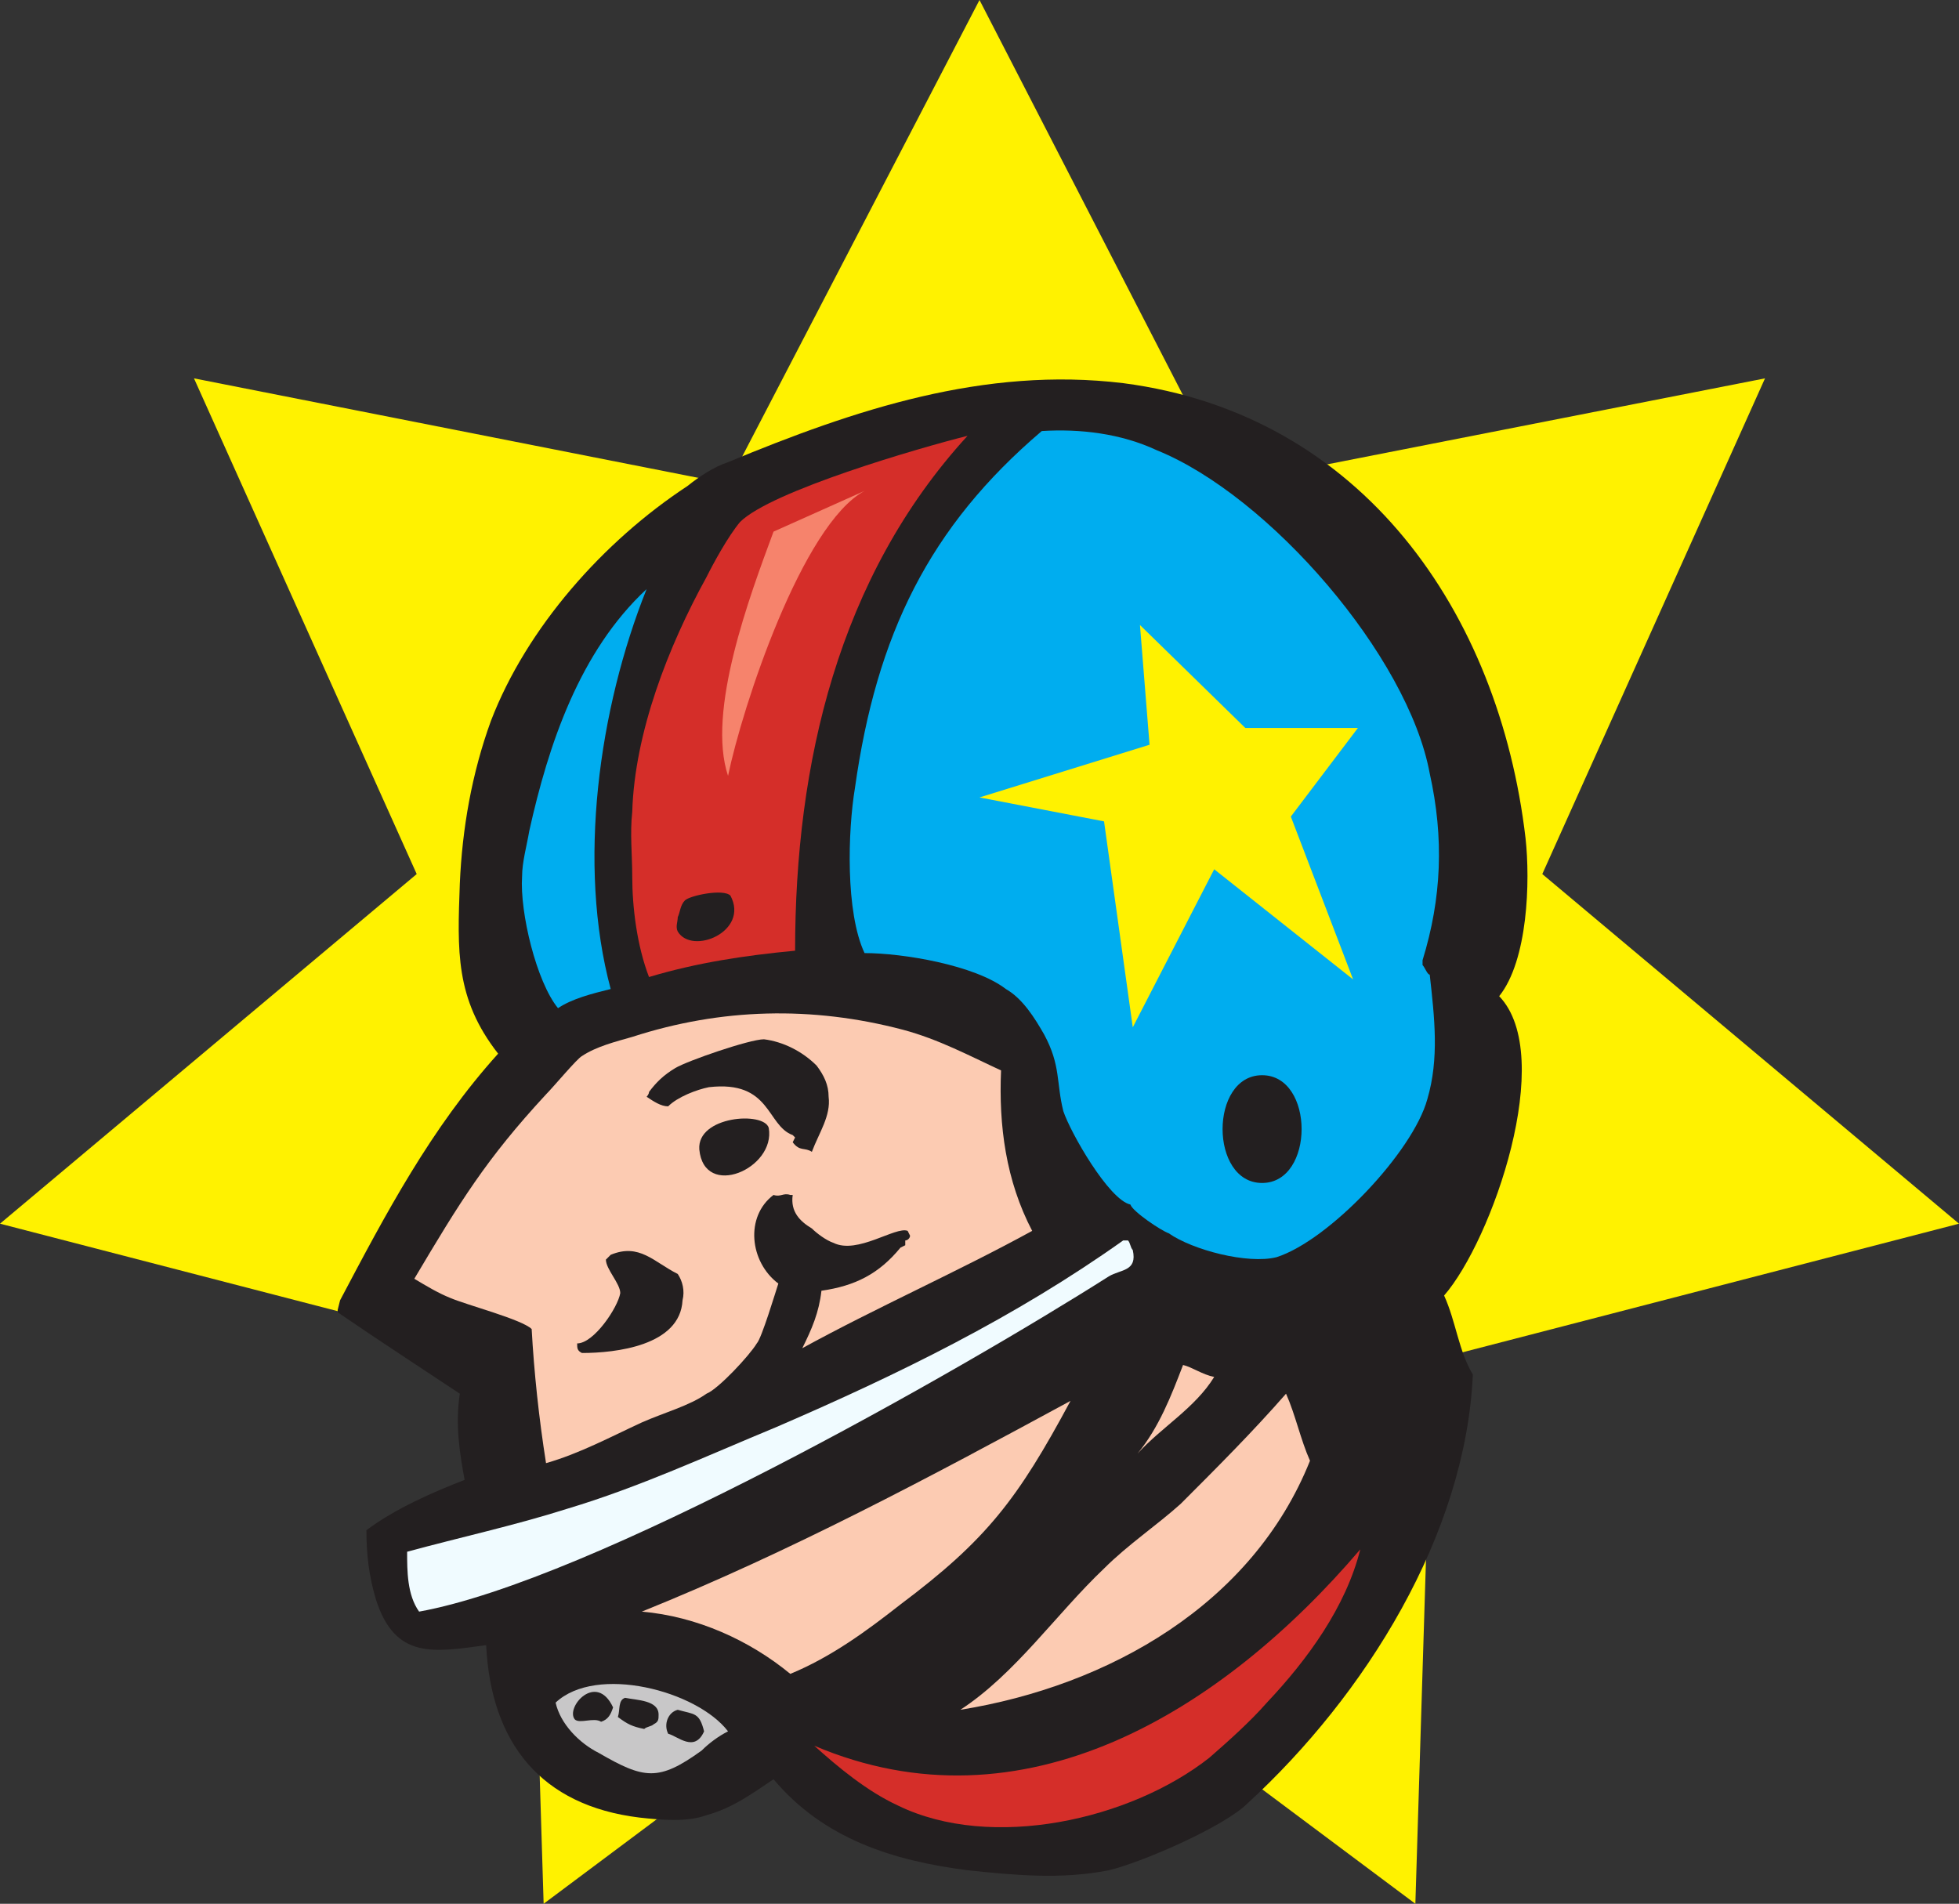
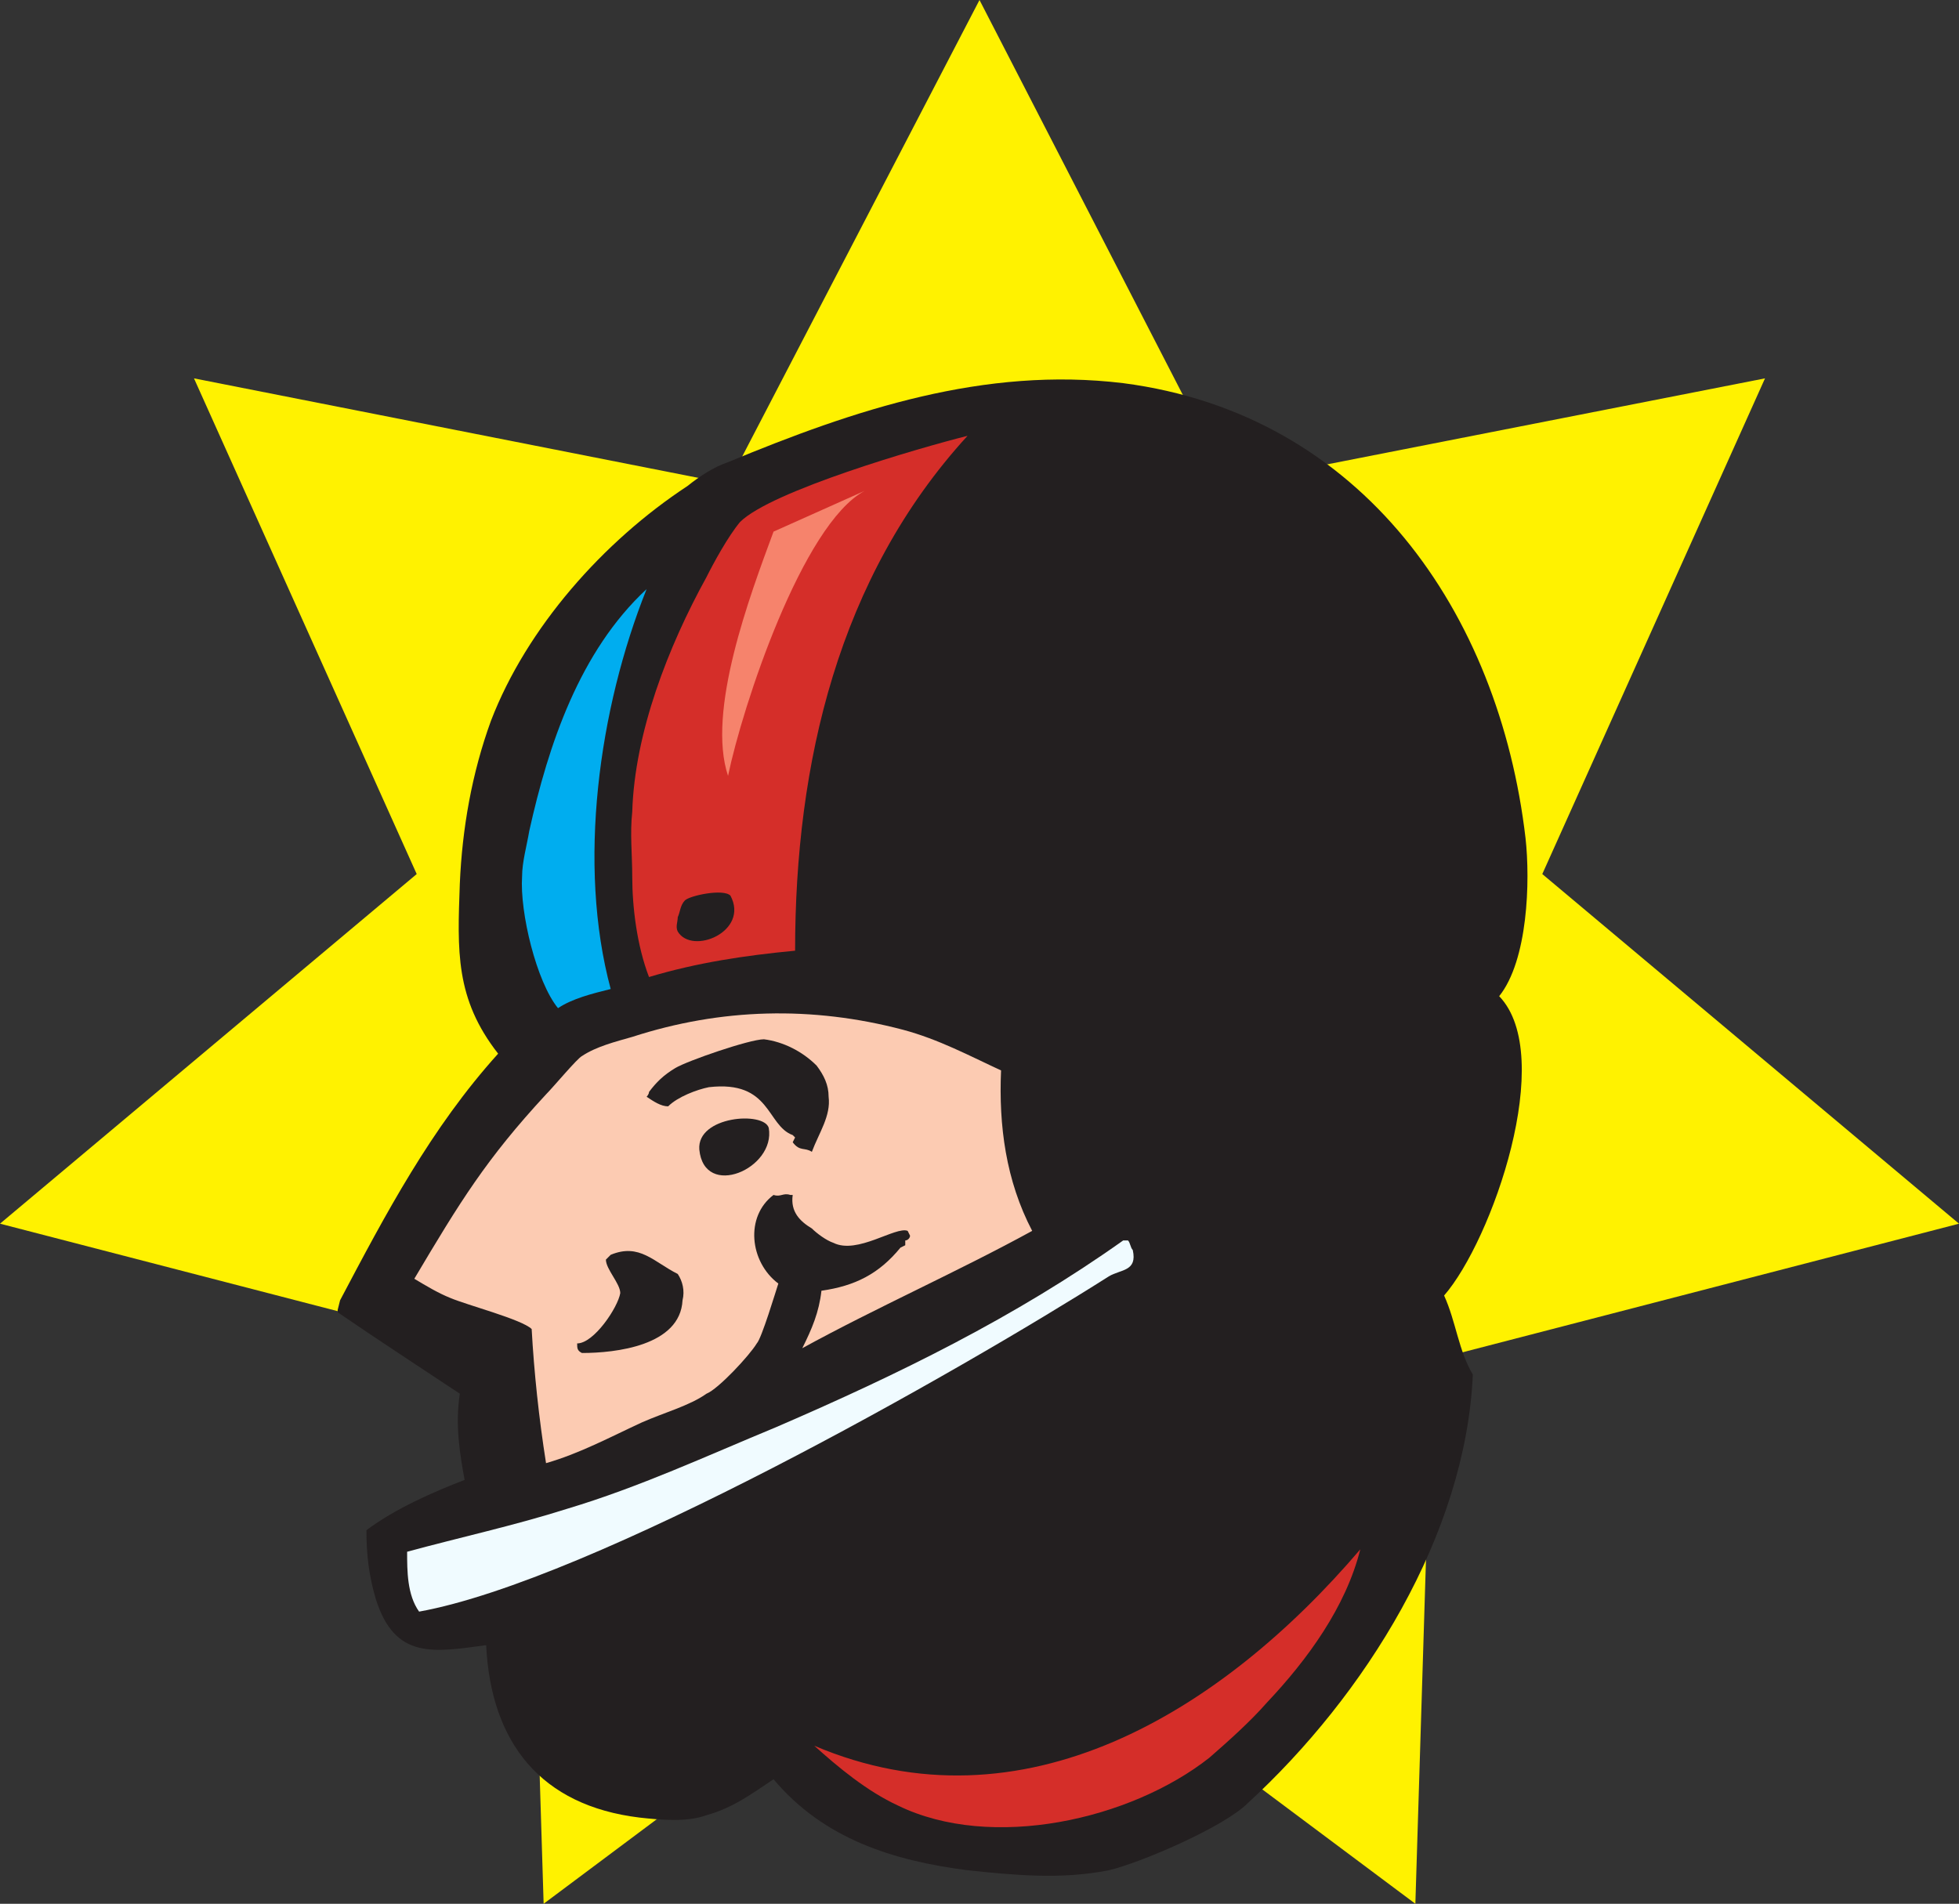
<svg xmlns="http://www.w3.org/2000/svg" width="613.5" height="596.25">
  <rect width="100%" height="100%" fill="#333333" stroke="none" />
  <path fill="#fff200" fill-rule="evenodd" d="m306.75 0 78 151.5 168-33L483 273.75l130.5 109.5-165 42.75-5.25 170.25-136.5-102-136.5 102L165 426 0 383.25l130.5-109.5L60.75 118.5l167.25 33L306.75 0" />
  <path fill="#231f20" fill-rule="evenodd" d="M469.5 312c18 18.75-2.25 76.5-17.25 93.75 3.75 8.25 4.5 17.25 9 24.75-2.25 50.25-33.75 100.5-70.5 134.25-7.5 7.5-33.75 18.75-43.5 21-15 3-30 1.5-44.25 0-23.25-3-45-9.75-60.75-28.5-6.75 4.5-12.75 9-21 11.25-6 2.25-14.25 1.5-21 .75-30.75-3.75-46.5-23.25-48-54-16.5 2.25-28.5 4.5-34.5-14.25-2.25-7.5-3-14.25-3-21.75 9-6.75 21-12 30.75-15.75-1.5-8.25-3-17.25-1.5-27-11.25-7.5-26.25-17.25-38.25-25.5v-.75l.75-3c14.25-27 28.5-54 49.5-77.25-13.5-17.25-12.75-32.25-12-53.25.75-17.25 3.75-34.5 9.75-51 11.25-29.25 35.25-56.25 61.5-73.5 3.75-3 8.25-6 12.75-7.5 39.75-16.5 80.25-30 123.75-24.75 75 9.75 117.75 72 126 142.5 1.5 13.5.75 38.25-8.25 49.5" />
-   <path fill="#00adef" fill-rule="evenodd" d="M445.5 302.25c.75.75 1.5 3 2.25 3 1.5 13.5 3 26.25-.75 39-4.5 16.5-30.75 44.25-47.25 49.5-9 2.25-26.25-2.25-33.75-7.5-2.25-.75-11.25-6.75-12-9-6.75-1.5-18.75-22.5-21-29.25-2.25-9-.75-14.25-6-24-3-5.25-6.75-11.25-12-14.25-9.75-7.5-32.25-11.25-44.25-11.25-6-12.75-5.25-38.25-3-51.75 6.75-48 23.25-81.75 58.5-111.75 12-.75 24.75.75 36 6 35.25 14.25 78.75 64.5 85.5 101.25 4.5 20.25 3.75 39-2.25 58.5v1.5" />
  <path fill="#d52e29" fill-rule="evenodd" d="M249 297.75c-15.75 1.5-30.75 3.75-45.75 8.25-3.75-9.75-5.25-21.75-5.25-31.5 0-6.75-.75-13.5 0-20.25.75-24.75 11.25-51.75 23.25-73.5 2.25-4.5 6.75-12.75 10.5-17.25 9.75-9.75 56.25-23.25 71.25-27-40.5 44.25-54 102.75-54 161.25" />
  <path fill="#00adef" fill-rule="evenodd" d="M191.25 309.75c-6 1.5-12 3-16.5 6-6.75-8.25-12-30-11.25-41.25 0-4.5 1.5-9.75 2.25-14.25 6-27 15.75-56.25 36.75-75.75-15 37.5-21.75 86.25-11.25 125.25" />
  <path fill="#231f20" fill-rule="evenodd" d="M228.75 280.5c6 11.25-12 18.75-16.5 11.25-.75-1.5 0-3 0-4.5.75-1.5.75-3.75 2.25-5.25s12-3.75 14.25-1.5" />
  <path fill="#fccbb2" fill-rule="evenodd" d="M313.5 335.25c-.75 17.25 1.5 34.5 9.75 50.25-23.25 12.75-48.75 24-72 36.75 3-6 5.25-11.25 6-18 10.5-1.5 18-5.25 24.75-13.5l1.5-.75v-1.5c.75 0 1.5-.75 1.5-1.5l-.75-1.5c-3.75-1.5-15.75 7.5-23.25 3.75-2.25-.75-5.25-3-6.75-4.5-3.75-2.25-6.75-5.25-6-10.5h-.75c-2.25-.75-3 .75-5.25 0-9 6.75-7.5 21 1.5 27.75-.75 2.25-5.25 17.25-6.75 18.75-2.25 3.75-12 14.25-15.75 15.75-5.25 3.75-13.5 6-20.25 9-9.75 4.5-19.5 9.75-30 12.75-2.25-14.25-3.75-28.5-4.5-42-3-3-20.25-7.5-25.5-9.75-3.75-1.5-7.5-3.75-11.25-6 14.25-24 22.5-37.5 41.25-57.75 2.25-2.25 9.75-11.25 11.25-12 4.5-3 10.5-4.5 15.75-6 27.75-9 56.25-9.75 84.75-2.25 11.25 3 21 8.25 30.75 12.75" />
  <path fill="#231f20" fill-rule="evenodd" d="M254.25 360.75c-2.25-1.5-3.75 0-6-3l.75-1.5-.75-.75c-8.25-3-6.75-17.25-26.25-15-3.75.75-9.75 3-12.75 6-2.25 0-4.5-1.5-6.75-3 0 0 .75-.75.75-1.5 2.25-3 4.5-5.25 8.25-7.5s23.25-9 27.75-9c6 .75 12 3.75 16.5 8.25 2.25 3 3.75 6 3.75 9.75.75 6-3 11.25-5.25 17.25" />
  <path fill="#231f20" fill-rule="evenodd" d="M240.75 353.25C243 366 220.5 375.75 219 360c-.75-10.5 20.25-12 21.75-6.75" />
  <path fill="#f0fbff" fill-rule="evenodd" d="M131.25 504.75C127.5 499.5 127.5 492 127.5 486c16.5-4.5 33.75-8.25 50.25-13.5 22.5-6.75 43.5-16.5 65.25-25.5 38.25-16.5 75-34.5 108.75-58.5h1.5c.75.75.75 2.25 1.5 3 1.5 6.75-3.75 6-7.5 8.25-47.25 30-162 95.25-216 105" />
  <path fill="#231f20" fill-rule="evenodd" d="M212.25 399c1.5 2.25 2.25 5.25 1.5 8.25-.75 14.25-21 16.5-31.5 16.5-1.5-.75-1.5-1.5-1.5-3 5.25 0 12.75-11.25 13.5-15.75 0-3-4.5-7.5-4.5-10.5l1.5-1.5c9-3.75 13.5 2.25 21 6" />
-   <path fill="#fccbb2" fill-rule="evenodd" d="M380.25 431.25c-6 9.75-16.5 15.75-24 24 6.75-8.25 10.5-18 14.25-27.75 3 .75 6 3 9.75 3.75m30 26.25c-18 45-63 70.5-109.5 78 17.25-11.25 30-30 45-44.25 7.5-7.5 16.5-13.5 24-20.25 11.25-11.25 22.5-22.5 33-34.5 3 6.75 4.5 14.25 7.5 21m-75-18.75C318.75 469.5 309 482.25 282 502.5c-10.5 8.25-21.75 16.5-34.5 21.75-12.75-10.5-29.25-18-46.5-19.5 46.5-18.75 90-42 134.25-66" />
  <path fill="#d52e29" fill-rule="evenodd" d="M255 546.75c65.25 27.75 127.5-10.5 171-61.5-4.5 18-16.5 34.5-29.25 48-5.25 6-12 12-18 17.25-24.75 19.5-68.25 29.25-97.5 15-9.75-4.5-18.75-12-26.25-18.75" />
-   <path fill="#c8c7c8" fill-rule="evenodd" d="M228 542.25c-3 1.5-6 3.75-8.25 6-13.5 9.75-18 9-32.25.75-6-3-12-9-13.5-15.75 12.75-12 44.25-3.75 54 9" />
  <path fill="#231f20" fill-rule="evenodd" d="M192 534.75c-.75 2.25-1.5 3.75-3.75 4.5-2.25-1.5-6.75.75-8.25-.75-3-3.75 6.75-15 12-3.75m9.75 6.75c-3.75-.75-5.25-1.5-8.25-3.75.75-2.25 0-5.25 2.25-6 3.75.75 10.5.75 10.5 5.25 0 1.5 0 2.25-1.5 3-.75.75-2.25.75-3 1.5m18.75.75c-3 6.75-8.25 1.5-11.25.75-1.5-3 0-6.75 3-7.5 5.25 1.5 6.75.75 8.25 6.75" />
-   <path fill="#fff200" fill-rule="evenodd" d="m357 195.75 3 37.5-53.25 16.5 39 7.5 9 64.5 25.5-49.5 43.5 34.5-19.5-51 21-27.75H390l-33-32.25" />
  <path fill="#f6836c" fill-rule="evenodd" d="M242.25 166.5c-7.5 20.25-21 56.25-14.25 76.5 4.5-21.75 23.25-78.75 42.75-89.25l-28.5 12.75" />
-   <path fill="#231f20" fill-rule="evenodd" d="M395.25 370.5c16.5 0 16.5-33.75 0-33.75s-16.5 33.75 0 33.75" />
</svg>